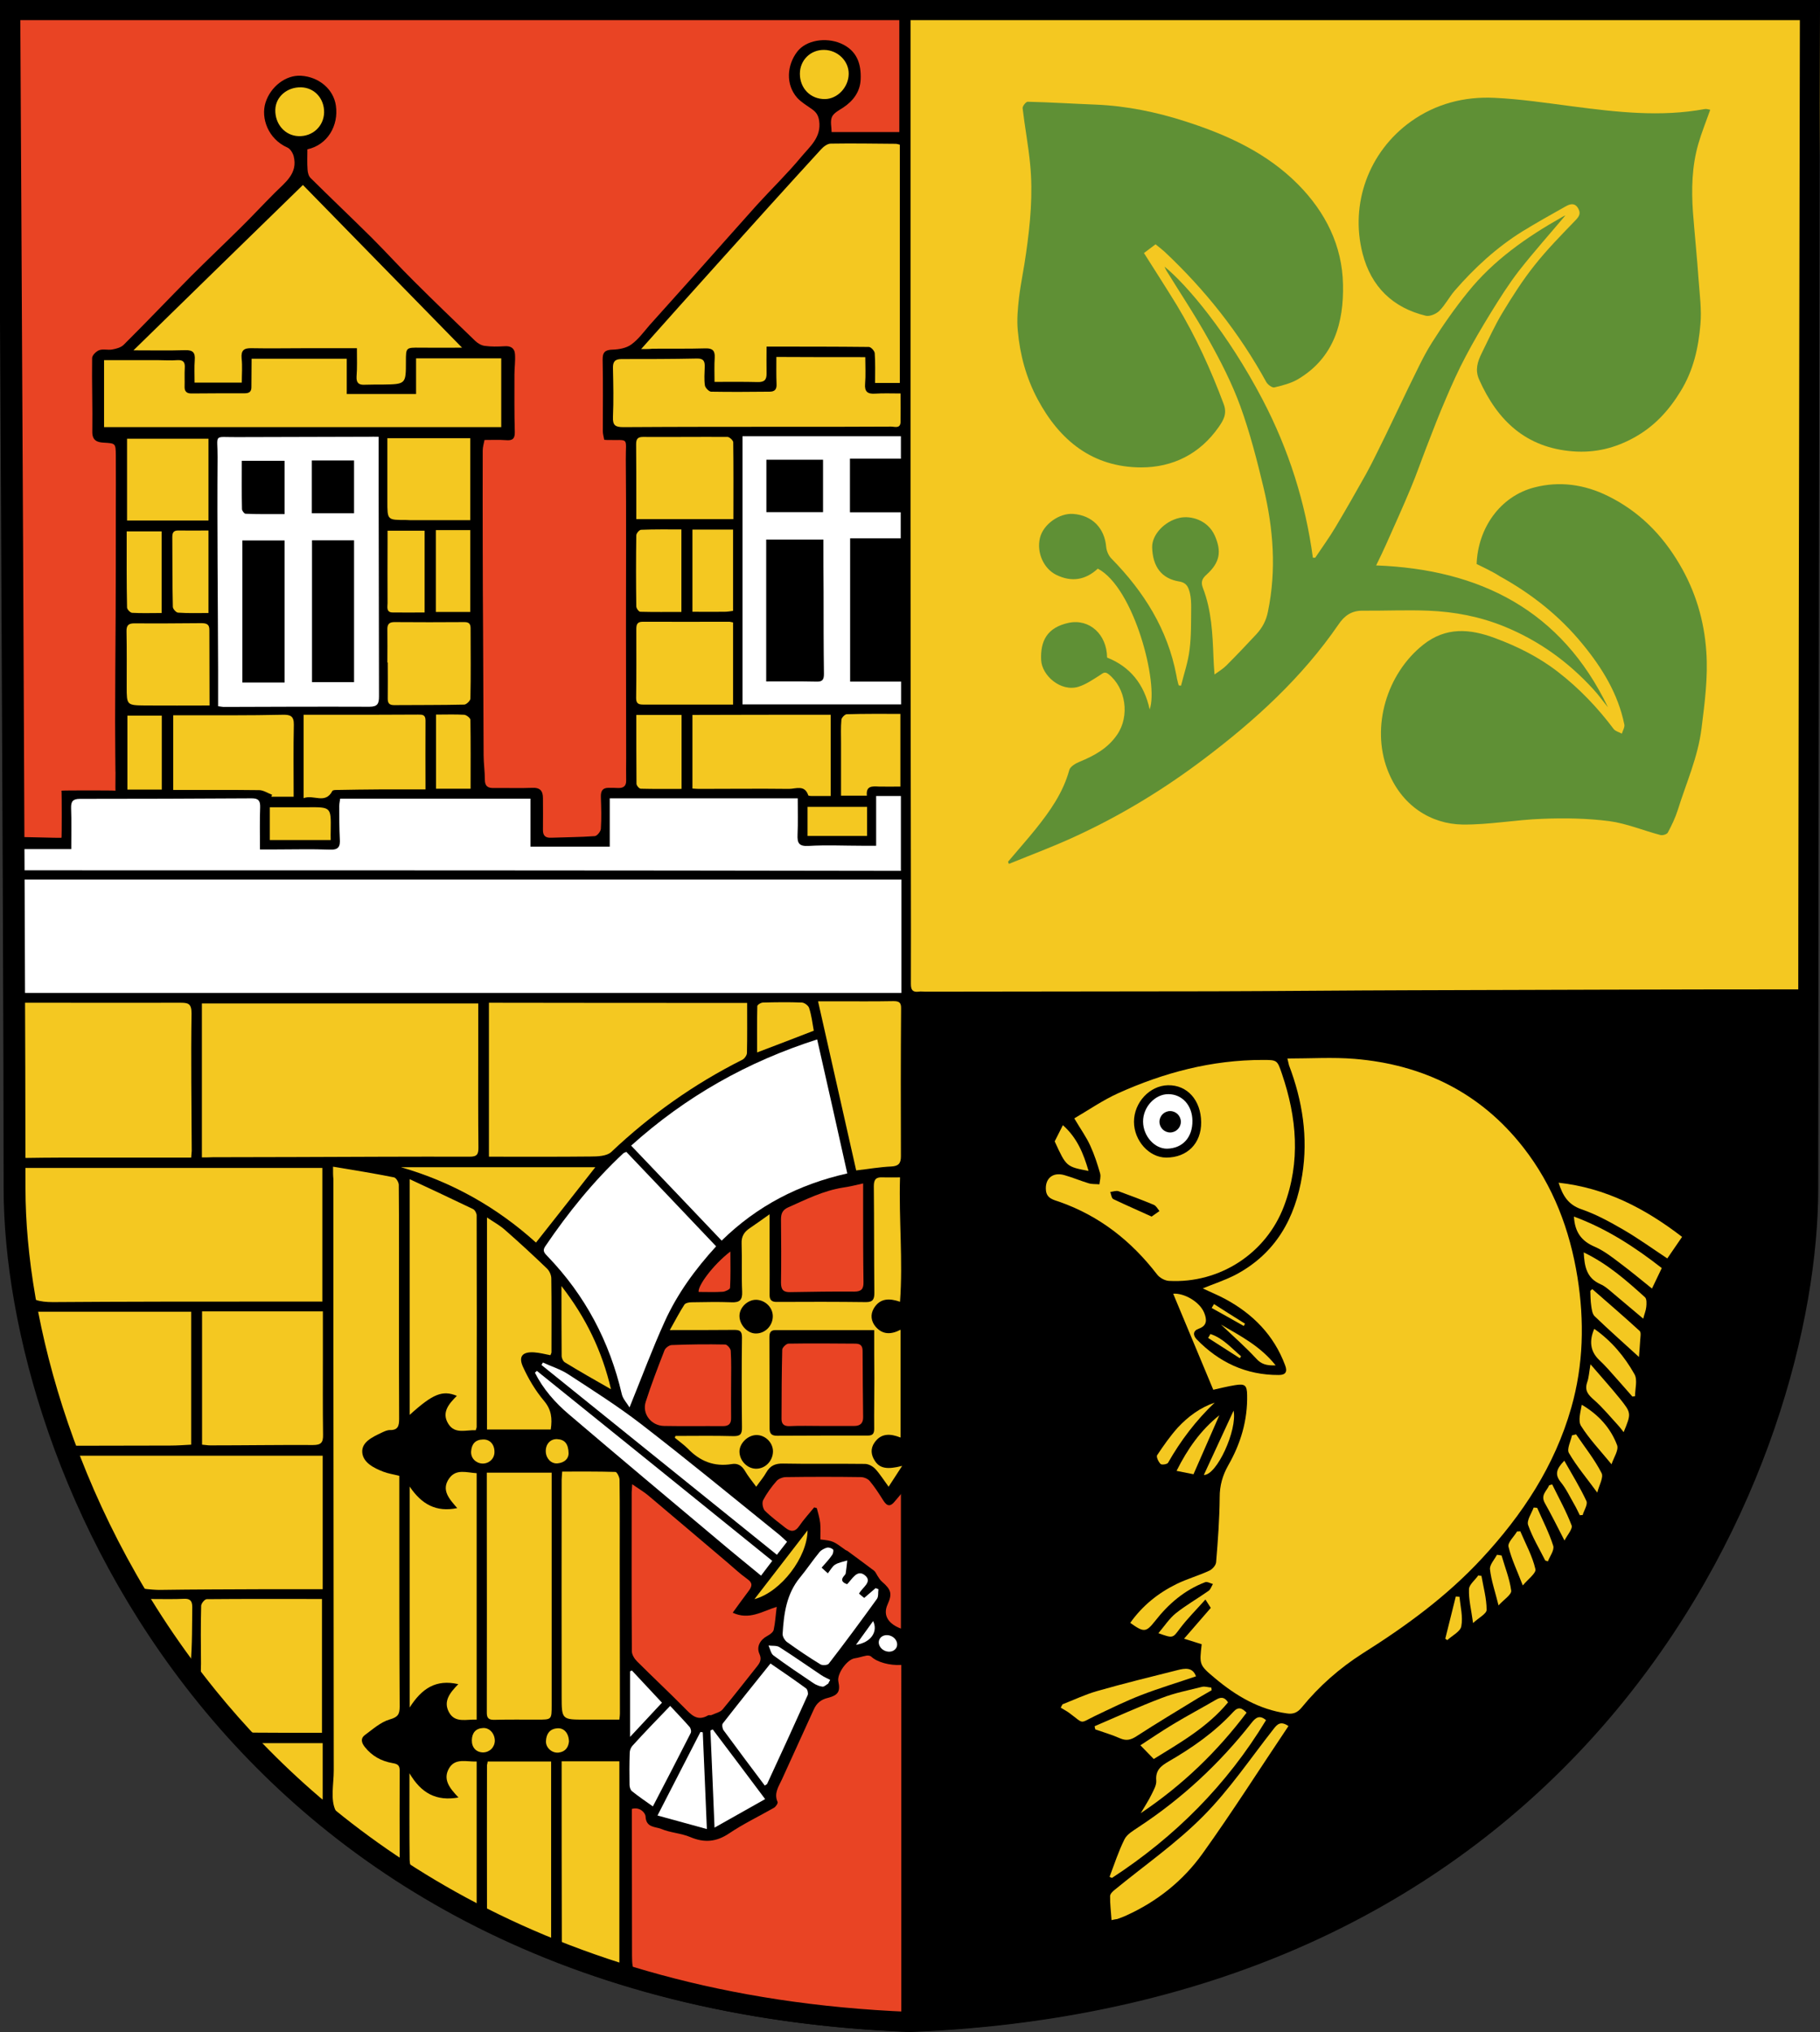
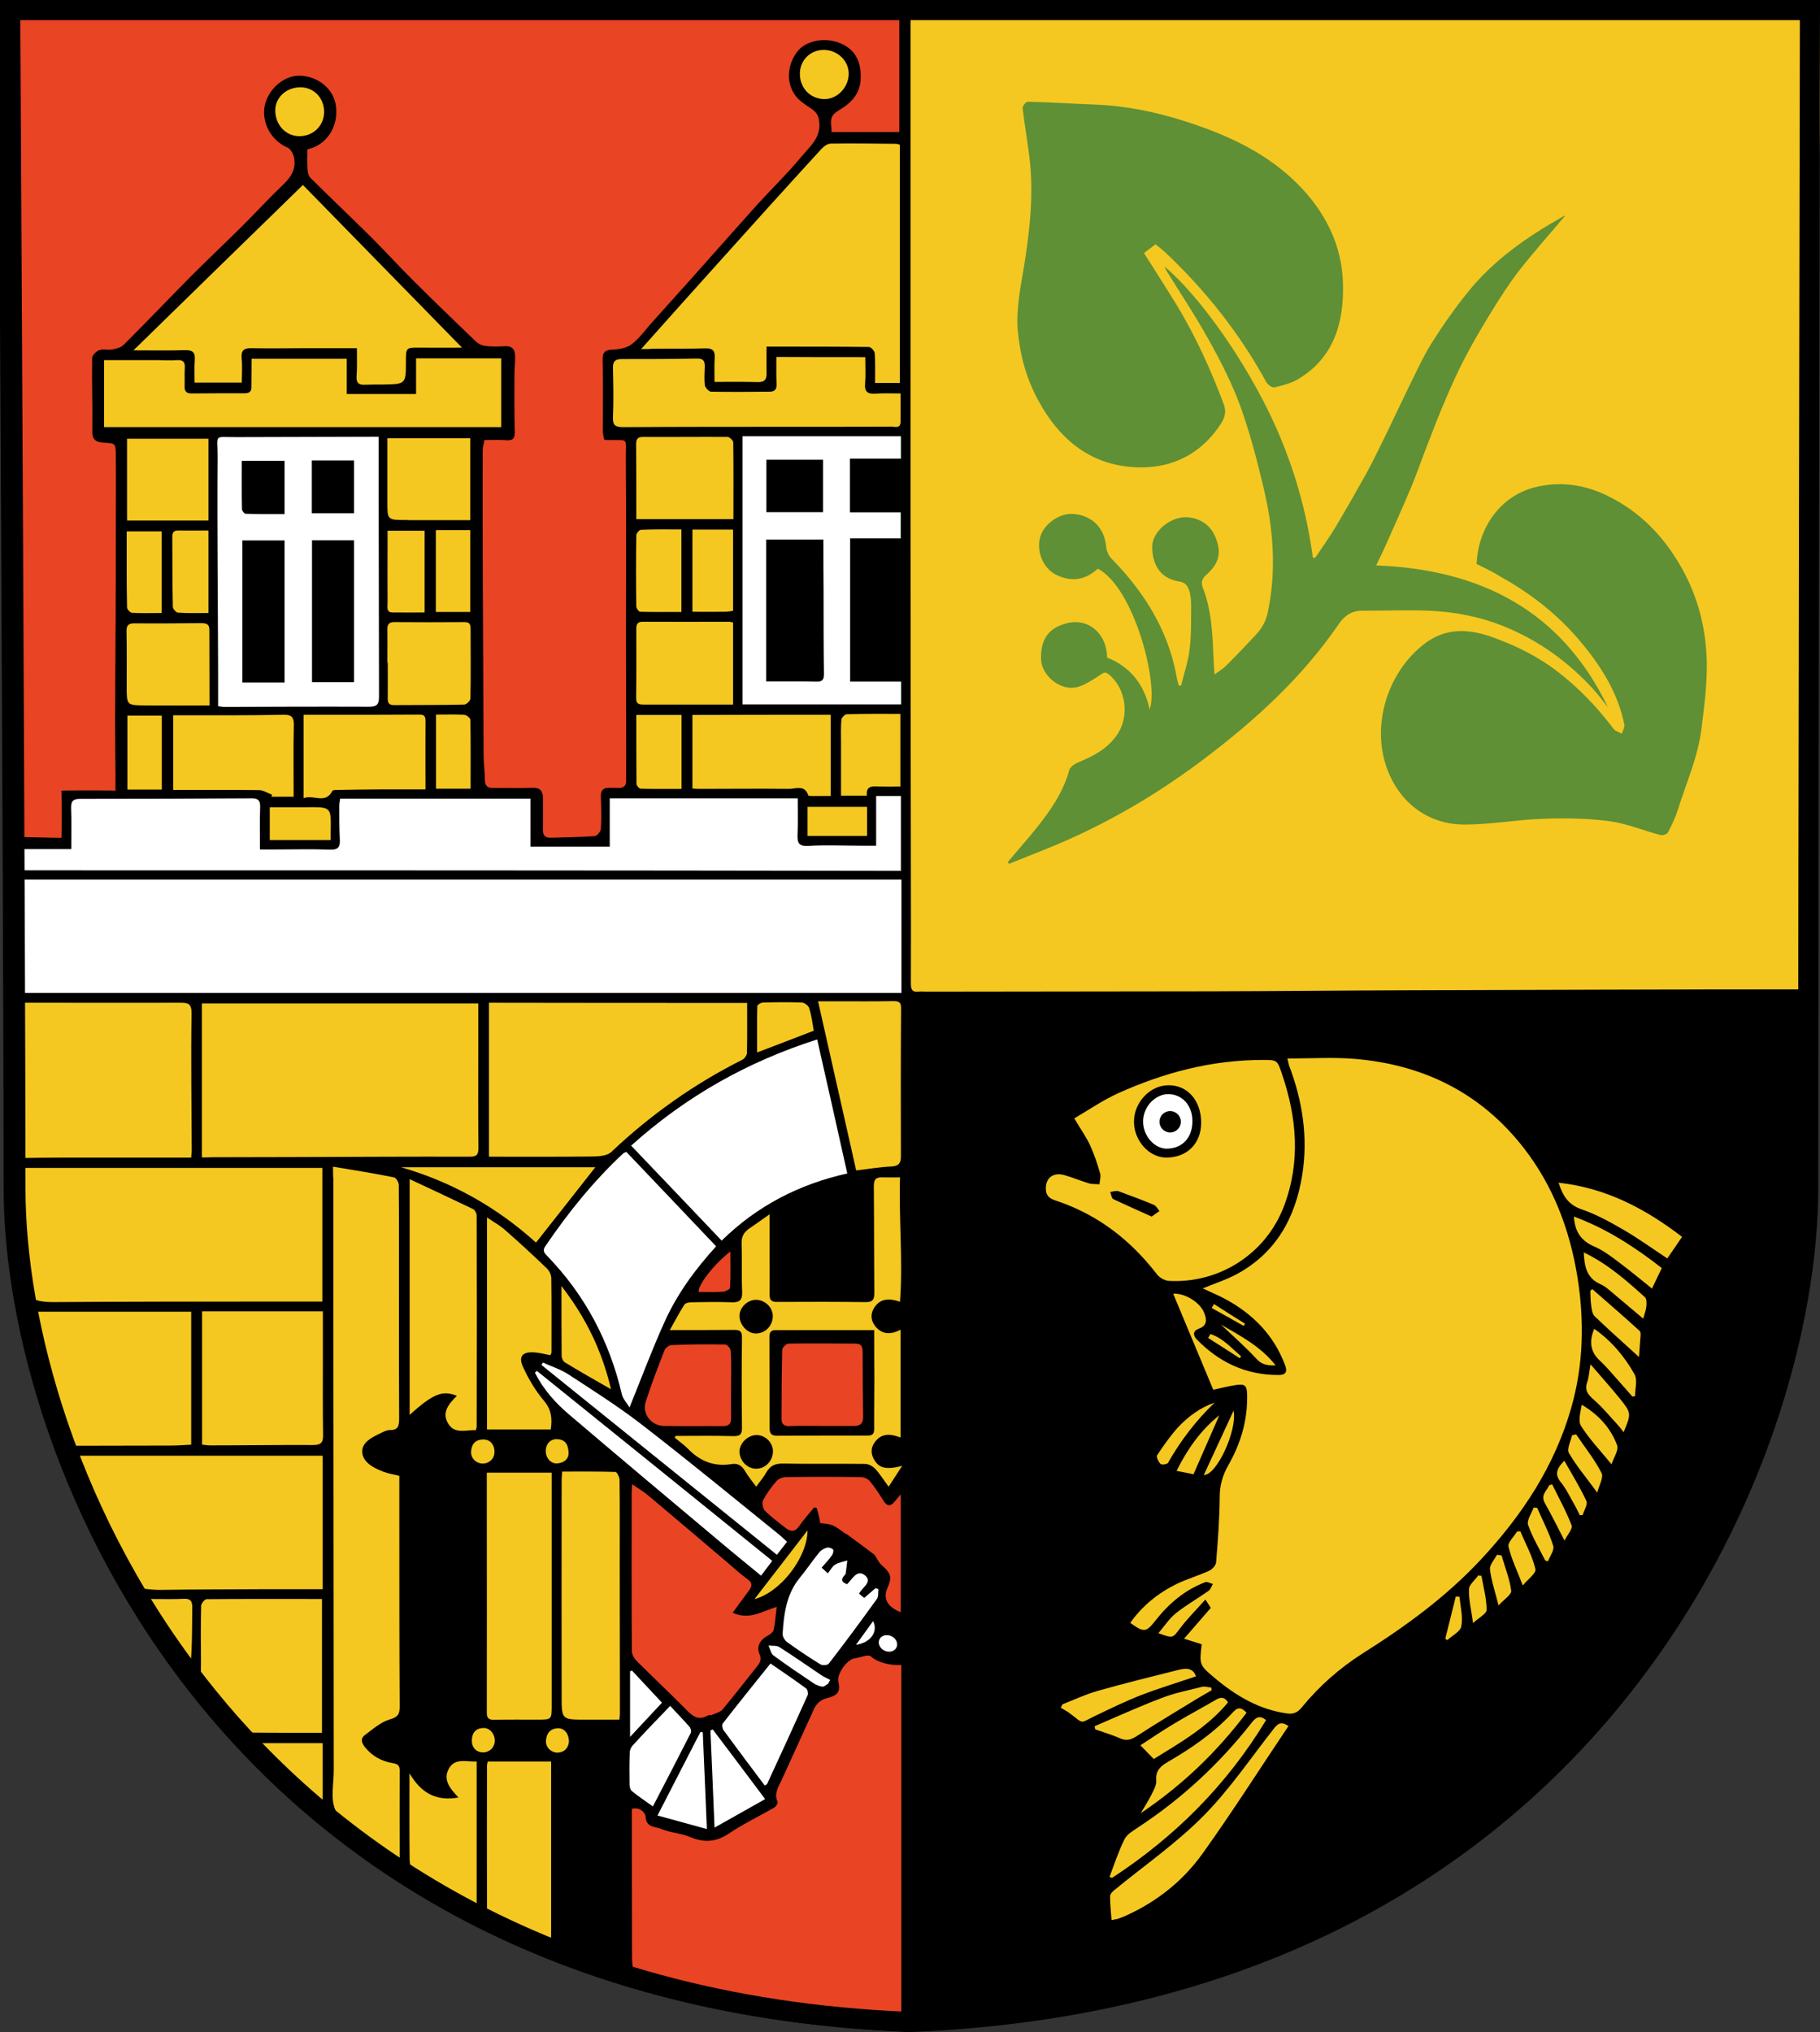
<svg xmlns="http://www.w3.org/2000/svg" version="1.1" x="0px" y="0px" viewBox="0 0 1021.4 1140.3" style="enable-background:new 0 0 1021.4 1140.3;" xml:space="preserve">
  <rect x="0" y="0" width="1021.4" height="1140.3" fill="#333333" stroke="none" />
  <style type="text/css">
	._x005B_Default_x005D_{fill:#FFFFFF;stroke:#000000;stroke-miterlimit:10;}
	.Vržený_x0020_stín{fill:none;}
	.Tlustá_x0020_neonová_x0020_modrá{fill:none;stroke:#0073BC;stroke-width:10;stroke-linecap:round;stroke-linejoin:round;}
	.Osvětlující_x0020_voda{fill:url(#SVGID_1_);stroke:#FFFFFF;stroke-width:0.25;stroke-miterlimit:1;}
	
		.Zvýraznění_x0020_černé{fill:url(#SVGID_00000144339102884180630150000011120897536407712163_);stroke:#FFFFFF;stroke-width:0.363;stroke-miterlimit:1;}
	.Bubák_GS{fill-rule:evenodd;clip-rule:evenodd;fill:#FFDD00;}
	.st0{stroke:#000000;stroke-width:11.339;}
	.st1{fill:#E94424;}
	.st2{fill:#F4C821;}
	.st3{fill:#FFFFFF;}
	.st4{fill:#5F9035;}
</style>
  <linearGradient id="SVGID_1_" gradientUnits="userSpaceOnUse" x1="362.708" y1="-447.495" x2="362.708" y2="-448.495">
    <stop offset="0" style="stop-color:#1D59F4" />
    <stop offset="0.618" style="stop-color:#2D65EE" />
    <stop offset="0.629" style="stop-color:#3864F3" />
    <stop offset="0.983" style="stop-color:#00DDFC" />
  </linearGradient>
  <linearGradient id="SVGID_00000106116691627674323590000001420300424207641748_" gradientUnits="userSpaceOnUse" x1="362.708" y1="-447.495" x2="362.708" y2="-448.495">
    <stop offset="0" style="stop-color:#060606" />
    <stop offset="0.618" style="stop-color:#000000" />
    <stop offset="0.629" style="stop-color:#000000" />
    <stop offset="0.983" style="stop-color:#000000" />
  </linearGradient>
  <g id="Vrstva_1">
    <path class="st0" d="M509.7,1134.5c383.4-15,501-317.3,501-467.7c0-152.7,4-661.3,4-661.3H4.7c0,0,3,508.6,3,661.3   S128.9,1119.6,509.7,1134.5z" />
  </g>
  <g id="brana">
    <path class="st1" d="M354.8,832.9c3.7,2.6,6.5,4.2,9,6.3c14.6,12.3,29.2,24.7,43.7,37c3.9,3.3,7.7,6.9,11.9,9.9   c3.3,2.3,2.6,4.3,0.6,6.9c-2.8,3.7-5.6,7.6-8.8,12c9.2,4.3,16.4-0.7,24.7-3.3c-0.6,4.6-0.8,8.8-1.7,12.9c-0.3,1.4-2.2,2.7-3.7,3.5   c-3.9,2.1-6.1,6-4.3,10c1.4,3.1,0.3,5-1.4,7.1c-6.4,8-12.7,16.2-19.3,24.1c-1.4,1.6-4,2.1-6.1,3.1c-0.6,0.3-1.4-0.1-2,0.2   c-6.3,3.7-9.7-0.6-13.6-4.5c-8.6-8.7-17.6-17.1-26.3-25.8c-1.5-1.5-2.9-3.8-2.9-5.7c-0.2-29.8-0.1-59.6-0.1-89.3   C354.6,836.4,354.6,835.6,354.8,832.9z" />
-     <path class="st1" d="M484.4,664.1c0,5.7,0,10.5,0,15.3c0,13.3,0,26.6,0.2,40c0.1,3.8-1.1,5.4-5.1,5.4c-12-0.1-24,0.1-36,0.3   c-3.8,0.1-5.2-1.3-5.2-5.3c0.2-11.8,0.1-23.7,0-35.5c0-3.2,0.8-5.3,3.9-6.7c10.1-4.5,20-9.5,31.1-11.2   C476.8,665.9,480,665.1,484.4,664.1z" />
    <path class="st1" d="M461,800.2c-6,0-12-0.2-18,0.1c-3.1,0.1-4.4-1.3-4.4-4c0-13,0.1-25.9,0.4-38.9c0-1.2,2.3-3.4,3.5-3.4   c12.5-0.2,25-0.1,37.4,0c2.7,0,4.2,0.9,4.2,4.1c0,12.4,0.2,24.9,0.3,37.3c0,3.2-1.6,4.8-5,4.8C473.3,800.2,467.2,800.2,461,800.2z" />
    <path class="st1" d="M410.3,777c0,6.2-0.1,12.3,0,18.5c0.1,3.3-1.1,4.8-4.6,4.8c-11-0.1-22,0.1-33-0.1c-7.3-0.1-12.5-6.9-10.3-13.6   c3.1-9.7,6.8-19.3,10.5-28.8c0.5-1.4,2.7-3,4.1-3c10-0.4,20-0.5,30-0.3c1.1,0,3.1,2.3,3.1,3.6C410.5,764.4,410.3,770.7,410.3,777   C410.3,777,410.3,777,410.3,777z" />
    <path class="st1" d="M409.9,702.3c0,7.4,0.2,13.9-0.2,20.4c0,0.8-2.6,2.1-4.1,2.2c-4.4,0.3-8.8,0.1-13.5,0.1   C391.4,721.8,400,709.9,409.9,702.3z" />
    <path class="st1" d="M505.7,934.3c-6.3,0.4-13.5-1.5-16.8-4.7c-0.6-0.5-1.8-0.7-2.7-0.5c-2.2,0.4-4.4,1.2-6.6,1.5   c-4.3,0.7-10,8.7-9.1,13c1.2,5.6-0.1,7.7-5.9,9.2c-3.8,0.9-6.3,2.9-7.9,6.5c-5.9,13.1-12,26.2-17.9,39.3c-1.8,3.9-4.6,7.8-2.4,12.6   c0.3,0.7-1,2.7-2.1,3.3c-8.4,4.8-17.2,9-25.2,14.4c-7.2,4.8-13.9,5.3-21.7,2c-5.2-2.2-11.2-2.4-16.4-4.6c-3.2-1.3-8.4-0.6-8.7-6.9   c-0.1-2.2-3.3-5.6-7.7-4.3c0,1.8,0,3.5,0,5.1c0,25.8,0.1,51.6,0.1,77.4c0,9.4,1.5,11,10.5,12.6c6.7,1.2,13.4,2.9,20.1,4.4   c8.1,1.8,16.2,3.9,24.3,5.5c8.9,1.7,17.8,3.1,26.7,4.6c6.8,1.1,13.5,2.7,20.4,3.3c12.9,1.1,25.8,1.7,38.7,2.6   c1.3,0.1,2.6,0.5,3.9,0.8c1.2,0,3.8,0,6.5,0V934.3z" />
-     <path class="st1" d="M505.7,838.2c0,0.3-3.5,4.2-3.6,4.4c-3.2,3.9-5,1.7-6.9-1.4c-2.2-3.5-4.5-7-7.1-10.1c-1.1-1.3-3.3-2.2-5-2.2   c-14-0.2-28-0.2-42,0c-1.8,0-4.1,0.9-5.2,2.1c-2.9,3.3-5.6,7-7.6,10.8c-0.8,1.5-0.2,4.7,0.9,5.9c3.5,3.5,7.6,6.5,11.5,9.6   c2.9,2.3,5.4,2.6,7.8-0.9c2.5-3.7,5.6-7,8.4-10.5c0.5,0.1,1,0.3,1.5,0.4c0.7,2.8,1.6,5.6,1.9,8.4c0.3,3.1,0.1,6.2,0.1,9.2   c7.1,0.8,7.1,0.8,14.1,5.9c0.3,0.2,0.6,0.3,0.9,0.4c5,3.7,10.1,7.4,15.1,11.2c0.9,0.7,1.3,1.9,1.9,2.8c0.8,1.2,1.5,2.5,2.6,3.4   c5.2,4.5,5.8,6.8,3.1,12.8c-3,6.7,1.3,11.2,7.5,13.5V838.2z" />
+     <path class="st1" d="M505.7,838.2c0,0.3-3.5,4.2-3.6,4.4c-3.2,3.9-5,1.7-6.9-1.4c-2.2-3.5-4.5-7-7.1-10.1c-1.1-1.3-3.3-2.2-5-2.2   c-14-0.2-28-0.2-42,0c-1.8,0-4.1,0.9-5.2,2.1c-2.9,3.3-5.6,7-7.6,10.8c-0.8,1.5-0.2,4.7,0.9,5.9c3.5,3.5,7.6,6.5,11.5,9.6   c2.9,2.3,5.4,2.6,7.8-0.9c2.5-3.7,5.6-7,8.4-10.5c0.5,0.1,1,0.3,1.5,0.4c0.7,2.8,1.6,5.6,1.9,8.4c7.1,0.8,7.1,0.8,14.1,5.9c0.3,0.2,0.6,0.3,0.9,0.4c5,3.7,10.1,7.4,15.1,11.2c0.9,0.7,1.3,1.9,1.9,2.8c0.8,1.2,1.5,2.5,2.6,3.4   c5.2,4.5,5.8,6.8,3.1,12.8c-3,6.7,1.3,11.2,7.5,13.5V838.2z" />
    <path class="st2" d="M113.3,649.5c0-29.1,0-57.5,0-86.4c51.6,0,102.9,0,155.1,0c0,9.7,0,19.1,0,28.5c0,17.4-0.1,34.9,0.1,52.3   c0,3.7-0.6,5.2-4.9,5.2c-32.8-0.1-65.5,0.1-98.3,0.2c-15.3,0-30.6,0.1-45.9,0.1C117.6,649.5,115.8,649.5,113.3,649.5z" />
    <path class="st2" d="M186.9,654.7c12.1,2,23.2,3.8,34.2,6c1.2,0.2,2.7,2.8,2.7,4.2c0.2,23.6,0.1,47.2,0.1,70.9   c0,20.1,0,40.3,0.1,60.4c0,3.9-0.6,6.4-5.2,6.3c-1.6,0-3.2,0.8-4.7,1.5c-5,2.4-11.2,5.2-10.8,11c0.4,5.7,6.4,8.8,11.9,10.9   c2.6,1,5.4,1.4,8.9,2.3c0,9.1,0,18.4,0,27.7c0,33.9,0,67.9,0.2,101.8c0,4.3-1,5.9-5.6,7.2c-5.1,1.5-9.5,5.5-14,8.8   c-2.4,1.8-1.9,4.2,0,6.6c4,5.1,9.3,8,15.6,9.1c2.3,0.4,4,0.9,4,3.9c-0.1,16.6,0,33.2,0,51.1c-6.7-4.8-12.7-8.8-18.4-13.2   c-6.2-4.8-14.3-8.8-17.5-15.1c-3.1-6.2-1.1-14.9-1.1-22.5c-0.1-84.2-0.1-168.4-0.2-252.6c0-26.5,0-52.9,0-79.4   C186.9,659.8,186.9,658.2,186.9,654.7z" />
    <path class="st2" d="M180.9,655.4c0,25,0,49.5,0,75c-10.2,0-20.1,0-30,0c-40.5,0-80.9,0-121.3,0.3c-7.3,0-13.4-1.4-14.1-5.8   c-3.6-21.5-0.4-42.9-4-64.4c-0.2-1.4,0-3,0-5.1C67.7,655.4,124,655.4,180.9,655.4z" />
    <path class="st2" d="M419.3,562.8c0,9.8,0.1,18.9-0.1,28c0,1.4-1.4,3.3-2.6,3.9c-27.1,13.6-51.5,30.9-73.6,51.8   c-2.5,2.3-7.6,2.5-11.6,2.5c-18.8,0.2-37.5,0.1-57,0.1c0-28.7,0-57.3,0-86.4C322.6,562.8,370.6,562.8,419.3,562.8z" />
    <path class="st2" d="M107.3,649.6c-19.2,0-37.8,0-56.4,0c-12,0-24,0-35.9,0.2c-3.3,0-5.3-0.7-5.5-4.5c-1.4-26.6-3-53.1-4.5-79.7   c0-0.6,0.2-1.3,0.5-2.9c7.8,0,15.7,0,23.6,0c24,0,47.9,0.1,71.9,0c4.5,0,6.5,0.3,6.5,6c-0.4,25.7,0,51.5,0.1,77.2   C107.5,646.9,107.4,647.9,107.3,649.6z" />
    <path class="st2" d="M181.1,816.9c0,25.1,0,49.6,0,74.9c-10.7,0-21.3,0-31.9,0c-19.9,0.1-39.9,0.1-59.8,0.4   c-3.3,0-16.4-0.9-17.7-3.8c-10.6-22.9-21.3-45.8-31.9-68.7c-0.3-0.7-0.4-1.6-0.7-2.8C82.6,816.9,137,816.9,181.1,816.9z" />
    <path class="st3" d="M354.2,642.9c30.8-27.7,65.3-47.1,104.4-59.6c5.7,25.2,11.3,49.9,16.9,75.2c-27.2,6.1-50.6,18.2-70.5,37.7   C388.2,678.5,371.4,660.9,354.2,642.9z" />
    <path class="st2" d="M379.1,805.8c10.8,0,21.6-0.2,32.3,0.1c4,0.1,5.1-1,5-5.1c-0.2-16.8-0.2-33.5,0-50.3c0-3.5-1.2-4.2-4.3-4.2   c-11.6,0.1-23.3,0.1-36.2,0.1c3-5.3,5.4-10,8.2-14.3c0.6-0.9,2.6-1.3,3.9-1.3c7.5-0.1,15-0.3,22.5,0c4.5,0.2,6.2-1.2,6-5.9   c-0.4-9,0-18-0.3-27c-0.2-4,1.4-6.6,4.6-8.7c3.4-2.3,6.7-4.7,11.1-7.8c0,8.3,0,15.3,0,22.4c0,7.5,0.1,15,0,22.5   c-0.1,3.2,1.1,4.4,4.3,4.3c16.6-0.1,33.3-0.1,49.9,0.1c4,0,4.6-1.9,4.6-5.3c-0.2-19.9-0.1-39.9-0.3-59.8c0-3.9,1.4-5.1,4.9-4.9   c3.3,0.1,6.5,0,9.8,0c-0.7,23.6,1.7,46.5,0,69.8c-5.6-1.9-11.1-2.3-14.7,3.7c-2.1,3.6-1.5,7.3,1,10.3c3.8,4.4,8.5,4.6,14,1.7   c0,20.4,0,40.2,0,60.5c-5.8-2.3-10.9-2.5-14.6,2.8c-2.4,3.4-2,7,0.2,10.3c2.7,4.2,6.9,5,15.3,2.8c-2.7,4.1-4.9,7.6-7.6,11.7   c-2.8-3.8-4.9-7.2-7.5-10c-1.4-1.5-3.8-2.8-5.8-2.8c-15.3-0.2-30.6,0.1-45.9-0.2c-4.3-0.1-7.2,1.1-9.4,4.9   c-1.5,2.7-3.6,5.1-5.7,8.1c-2.3-3.1-4.6-5.9-6.4-9c-1.8-3-4.2-4.3-7.4-3.7c-9.8,1.6-17.8-1.6-24.6-8.7c-2.2-2.2-4.8-4-7.2-6   C378.7,806.6,378.9,806.2,379.1,805.8z M490.6,746.4c-19.1,0-37.3,0-55.4,0c-3.2,0-3.4,2.1-3.4,4.3c0,17,0.1,33.9,0.1,50.9   c0,3,1.2,4.1,4.2,4.1c17-0.1,33.9-0.1,50.9-0.1c2.9,0,3.6-1.2,3.6-3.9c-0.1-9.5,0.1-18.9,0.1-28.4   C490.6,764.6,490.6,755.9,490.6,746.4z M433.7,738.8c0.1-4.9-4-9.1-9.1-9.4c-4.8-0.2-9.5,4.1-9.6,8.9c-0.1,5,4.4,10,9.1,10   C429.3,748.4,433.6,744.1,433.7,738.8z M433.8,814.6c0.1-4.9-4.2-9.3-9.2-9.3c-4.8,0-9.4,4.4-9.6,9c-0.1,5.2,4.2,9.8,9.2,9.9   C429.4,824.3,433.7,819.9,433.8,814.6z" />
    <path class="st3" d="M353.3,789.8c-1.6-2.6-3.7-4.8-4.3-7.3c-6.9-29.7-20.6-55.6-41.8-77.6c-1.5-1.6-3-2.9-1.2-5.5   c12.8-18.9,27.1-36.6,43.8-52.2c0.3-0.3,0.9-0.4,1.7-0.8c16.7,17.5,33.4,35.1,50.4,53c-11.7,12.8-21.8,26.6-28.9,42.3   C366.1,756.9,360.2,772.8,353.3,789.8z" />
    <path class="st2" d="M15.9,736.1c28.9,0,63.9,0,91.4,0c0,24.7,0,49.2,0,74.6c-3.7,0.2-7.8,0.5-11.8,0.5c-14.6,0.1-37.3,0-51.9,0.1   c-2.6,0-4.4-0.4-5.2-3.3C31,784.5,23.6,760.9,15.9,736.1z" />
    <path class="st2" d="M273.2,826.4c12.3,0,24.2,0,36.4,0c0,16,0,31.6,0,47.2c0,27.8,0,55.5,0,83.3c0,8.2,0,8.1-8,8.1   c-8,0-16-0.1-23.9,0.1c-3.4,0.1-4.6-0.8-4.5-4.4c0.1-37.7,0-75.5,0-113.2C273.2,840.7,273.2,833.9,273.2,826.4z" />
    <path class="st2" d="M113.4,735.9c22.7,0,44.7,0,67.8,0c0,8,0,15.9,0,23.8c0,15.1-0.1,30.3,0.1,45.4c0.1,4.4-1.1,5.8-5.6,5.8   c-19.3-0.1-38.6,0.2-57.8,0.2c-1.5,0-2.9-0.3-4.5-0.4C113.4,785.8,113.4,761.2,113.4,735.9z" />
    <path class="st2" d="M267,802.6c-5.4-0.3-11.7,2.4-15.4-3.6c-4-6.4,0.4-11.3,4.8-15.7c-8-3.3-13.4-1.2-26.5,10.7   c0-43.9,0-87.2,0-132.3c12.4,5.8,24,11.2,35.6,16.8c1,0.5,2,2.3,2,3.5c0.1,39.6,0.1,79.1,0,118.7   C267.5,801.2,267.3,801.6,267,802.6z" />
    <path class="st2" d="M180.7,897.3c0,25.2,0,49.9,0,75.1c-12.7,0-24.9,0-37.2-0.1c-1.1,0-4.4,0-5.2-0.9c-8.7-10.7-16.4-18.4-25-29.2   c-0.9-1.2-0.5-7-0.5-8.6c-0.1-10.8-0.2-21.6,0.1-32.5c0-1.3,2-3.7,3.1-3.7C137.4,897.2,158.8,897.3,180.7,897.3z" />
    <path class="st2" d="M347.6,965c-6.5,0-12.9,0-19.3,0c-12.9,0-13.1,0-13.1-12.9c-0.1-40.6,0-81.1,0-121.7c0-1.3,0.2-2.6,0.3-4.6   c10.1,0,20-0.1,29.9,0.2c0.8,0,2.3,2.9,2.3,4.4c0.2,15.5,0.1,30.9,0.1,46.4c0,28.3,0.1,56.5,0.1,84.8   C347.9,962.5,347.8,963.3,347.6,965z" />
-     <path class="st2" d="M229.9,834.2c6.8,10.1,15,14.5,26.7,12.1c-4.4-5.1-9.2-10.1-4.5-16.7c3.9-5.5,9.8-3.2,15.4-2.9   c0,46.1,0,91.9,0,138.3c-5.7-0.3-12.1,2.1-15.5-4.1c-3.4-6.2,0.5-11,5.2-15.8c-12.5-2.9-20.5,2.4-27.3,13.1   C229.9,916.3,229.9,875.9,229.9,834.2z" />
-     <path class="st2" d="M315.2,988.4c11.1,0,21.5,0,32.4,0c0,38.6,0,76.9,0,116.2c-10.3-3.8-20.2-7.4-30.1-11.3   c-1.1-0.4-2.2-2.5-2.2-3.8C315.2,1056,315.2,1022.6,315.2,988.4z" />
    <path class="st2" d="M273.3,802.2c0-39.6,0-78.7,0-119c3.8,2.6,7.2,4.4,10.1,7c8,7,15.8,14.2,23.5,21.6c1.4,1.3,2.5,3.7,2.5,5.6   c0.2,13.8,0.1,27.6,0.1,41.4c0,0.5-0.3,0.9-0.6,1.7c-3.1-0.6-6.1-1.4-9.2-1.6c-6.4-0.4-8.8,2.2-6.3,7.9c3.1,6.9,7.1,13.6,11.9,19.3   c4.2,5,4.7,9.8,3.8,16.1C297.3,802.2,285.6,802.2,273.3,802.2z" />
    <path class="st2" d="M273.7,988.5c12,0,23.6,0,35.6,0c0,33.8,0,67.4,0,102.1c-11.7-5.5-22.9-10.8-34.1-16.2c-1-0.5-1.9-2.3-1.9-3.6   c-0.1-26.8,0-53.5,0-80.3C273.4,990,273.6,989.5,273.7,988.5z" />
    <path class="st2" d="M480.5,656.8c-7.1-31.6-14.2-62.9-21.4-94.9c3.9,0,7.4,0,10.8,0c10.5,0,21,0.1,31.5-0.1c3.2,0,4.4,0.8,4.3,4.2   c-0.2,27.6-0.2,55.2-0.1,82.9c0,4-1.4,5.5-5.4,5.7C493.8,654.9,487.4,656,480.5,656.8z" />
    <path class="st2" d="M267.5,988.5c0,27.5,0,54.4,0,82.4c-12.3-7.4-24-14.3-35.5-21.5c-1.4-0.9-2.1-3.7-2.1-5.6   c-0.2-15.6-0.1-31.2-0.1-48.7c6.6,11.2,15,15.8,27.5,13.6c-4.9-5.2-9.1-10.2-5.1-16.7C255.7,986.5,261.7,988.7,267.5,988.5z" />
    <path class="st2" d="M225,655c36.3,0,72.7,0,109.1,0c-11.1,14.2-22.1,28.1-33.3,42.3C279,677.6,253.8,663.3,225,655z" />
    <path class="st3" d="M461.1,879.7c1.1,1,1.9,1.8,3.5,3.2c1.4-1.8,2.5-3.9,4.1-4.9c2-1.2,4.5-1.6,6.8-2.3c-0.3,2.4-0.5,4.9-0.9,7.3   c-0.1,0.4-0.5,0.9-0.8,1.2c-2.1,2.3-1.3,3.8,1.6,4.8c2.8-2.7,5.6-8.7,10.1-4.9c4.3,3.6-1.6,6.7-3.4,10.2c0.9,0.8,1.9,1.6,2.9,2.4   c2.3-2,4.3-3.7,6.4-5.5c0.5,0.2,1.1,0.4,1.6,0.6c-0.3,1.9,0.1,4.2-0.9,5.5c-8.8,12.2-17.8,24.4-27,36.3c-0.7,0.9-3.7,1.1-4.8,0.3   c-6.4-3.9-12.6-8.1-18.7-12.5c-1.2-0.9-2.4-2.9-2.4-4.4c0.7-11.4,2.1-22.5,9.8-31.8c3.8-4.6,7.1-9.6,10.9-14.2   c1-1.2,2.7-2.1,4.2-2.5c1-0.3,2.6,0.3,3.4,1c0.4,0.4,0.1,2.3-0.5,3.1C465.3,875.1,463.4,877.1,461.1,879.7z" />
    <path class="st3" d="M429.2,1002c-7.8-10.4-15.5-20.6-23.1-31c-0.7-0.9-1-3.1-0.5-3.8c8.8-11.3,17.7-22.4,26.8-33.7   c7,4.8,13.6,9.3,20,14c0.8,0.6,1.3,2.8,0.9,3.7c-7.5,16.7-15.1,33.3-22.8,49.9C430.4,1001.3,430,1001.4,429.2,1002z" />
    <path class="st3" d="M304.7,764.6c4.7,2.2,9.9,3.8,14.2,6.6c13.8,9,27.7,17.8,40.7,27.8c25.9,20,51.2,40.8,76.7,61.4   c1.8,1.4,3.4,3,5.4,4.8c-2,2.5-3.7,4.7-5.7,7.3c-44.3-35.7-88.2-71.1-132.1-106.5C304.2,765.5,304.4,765,304.7,764.6z" />
    <path class="st3" d="M301.3,769.3c44,35.4,87.9,70.9,132.1,106.6c-2.3,3-4.2,5.5-6.3,8.3c-8.4-6.9-16.3-13.3-24.2-20   c-27.9-23.4-55.8-46.8-83.5-70.4c-7.8-6.6-14.6-14.3-19.2-23.5C300.5,770,300.9,769.7,301.3,769.3z" />
    <path class="st3" d="M376.1,957.3c3.9,4.2,7.5,7.9,10.9,11.8c0.7,0.8,1.1,2.6,0.6,3.5c-6.9,13.6-13.9,27.1-21.2,41.1   c-4.4-3.1-8.2-5.7-11.8-8.6c-0.8-0.7-1.3-2.3-1.3-3.5c-0.1-6-0.1-12,0.1-17.9c0-1.4,0.6-3,1.5-4   C361.5,972.4,368.3,965.4,376.1,957.3z" />
    <path class="st3" d="M429.4,1009.6c-9.6,5.4-18.5,10.4-28.4,16c-0.8-19-1.5-36.8-2.3-54.5c0.4-0.2,0.9-0.4,1.3-0.6   C409.7,983.3,419.3,996.1,429.4,1009.6z" />
    <path class="st3" d="M394.4,972.1c0.8,17.8,1.5,35.5,2.3,54.3c-9.4-2.6-18.2-5-27.7-7.6c8.3-16.1,16.2-31.5,24.1-46.9   C393.5,972,393.9,972.1,394.4,972.1z" />
    <path class="st2" d="M342.9,779.6c-9.1-5.2-17.6-10-25.9-15.1c-1-0.6-1.8-2.4-1.8-3.6c-0.1-12.6-0.1-25.2-0.1-39.2   C328.9,739.5,337.9,758.2,342.9,779.6z" />
    <path class="st2" d="M456.7,578.4c-10.6,4.1-20.7,8-31.8,12.2c0-9-0.1-17.5,0.1-26c0-0.7,2-2,3.2-2c7.3-0.2,14.6-0.3,21.9,0   c1.4,0.1,3.6,1.7,4,3.1C455.4,569.7,455.9,573.8,456.7,578.4z" />
    <path class="st2" d="M179.5,1011.1c-10.2-11-24.3-22-34.4-32.9c10.1,0,24.8,0,36,0c0,10.5,0,21,0,31.5   C180.6,1010.2,180.1,1010.6,179.5,1011.1z" />
    <path class="st3" d="M354.6,937.4c5.5,5.9,10.9,11.7,16.9,18.1c-5.2,5.6-11.1,11.9-17.9,19.2c0-13.2,0-25,0-36.8   C353.9,937.8,354.3,937.6,354.6,937.4z" />
    <path class="st2" d="M82.7,897.3c6.2,0,15.9,0.2,20.5-0.1c3.5-0.2,4.7,1.2,4.7,4.6c-0.1,8.3,0,22.6-0.9,31.5   C100.7,923.7,89.6,908.2,82.7,897.3z" />
    <path class="st2" d="M423.4,897.4c9.8-12.7,19.6-25.4,29.8-38.6C453.1,873.8,438.4,893.3,423.4,897.4z" />
    <path class="st3" d="M464.8,944.8c-1.1,0.6-2.2,1.8-3.2,1.7c-1.7-0.2-3.5-0.9-5-1.9c-7.6-5.1-15.2-10.2-22.5-15.6   c-1.5-1.1-1.9-3.7-2.8-5.6c2,0.3,4.5-0.1,6.1,0.9c8,5.1,15.7,10.5,23.6,15.8c1.5,1,3.2,1.7,4.9,2.6   C465.5,943.3,465.2,944.1,464.8,944.8z" />
    <path class="st2" d="M277.7,976.9c-0.1,3.7-3,6.5-6.7,6.5c-3.8-0.1-6.3-2.8-6.2-6.9c0.1-4.1,2.2-6.6,6.3-6.8   C274.8,969.5,277.7,972.9,277.7,976.9z" />
    <path class="st2" d="M277.5,814.9c0,3.7-3.1,6.5-6.8,6.4c-3.7-0.2-6.6-3.1-6.3-6.9c0.3-4,2.3-6.5,6.6-6.6   C274.9,807.6,277.6,810.6,277.5,814.9z" />
    <path class="st2" d="M319.1,815.6c0,2.8-2.1,5.2-6.2,5.6c-3.5,0.3-6.4-2.6-6.6-6.5c-0.2-4.2,2.5-7.3,6.4-7.1   C316.9,807.8,319,810.2,319.1,815.6z" />
    <path class="st2" d="M319.3,977.3c-0.3,3-1.8,5.7-5.8,6.2c-3.8,0.4-7.3-2.8-7.1-6.5c0.2-3.8,1.9-6.7,6.1-7.1   C316.3,969.4,319.2,972.4,319.3,977.3z" />
    <path class="st3" d="M480.4,923c3.5-4.9,6.5-9,9.6-13.3C492.9,915.5,488.8,921.8,480.4,923z" />
    <ellipse transform="matrix(0.419 -0.908 0.908 0.419 -547.906 988.235)" class="st3" cx="498.3" cy="922.3" rx="4.5" ry="5.3" />
  </g>
  <g id="veze">
    <path class="st1" d="M7.7,8.9v460.9c0-0.4,27,0.6,26.8,0.3c0.2,0.3,0.2-25.7,0-26.4c0.2-0.2,30.2-0.2,30.3,0   c-0.1-0.2,0.1-13.9,0-10.3c0,1.1-0.2-18.9-0.2-28.4c0-19.7,0.2-39.4,0.3-59.1c0.1-19.2,0.1-38.5,0.1-57.7c0-11,0.1-21.9,0-32.9   c-0.1-6.6-0.2-6.5-6.9-6.9c-3.7-0.2-6.4-1.3-6.3-6.2c0.2-13.8-0.3-27.6-0.1-41.3c0-1.5,2.3-3.8,4-4.4c2.2-0.8,5,0.1,7.4-0.4   c2.2-0.4,4.8-1.1,6.3-2.6c12.8-12.7,25.2-25.8,37.9-38.6c9.1-9.1,18.4-17.9,27.6-27c6.6-6.5,12.9-13.3,19.5-19.9   c5.7-5.7,12.9-10.7,10.4-20.4c-0.5-1.8-1.9-4.1-3.5-4.8c-10.9-4.8-15-16.6-12.3-25.2c2.8-8.9,11.3-15.6,19.9-15.1   c10,0.6,18.3,7.5,19.6,16.8c1.6,11.1-4.6,22-16,24.5c0,3.8-0.2,7.6,0.1,11.4c0.1,1.7,0.6,3.7,1.8,4.8   c11.3,11.2,22.9,22.2,34.3,33.5c8,8,15.6,16.4,23.7,24.4c11.3,11.3,22.9,22.4,34.4,33.5c1.4,1.3,3.4,2.5,5.3,2.7   c3.6,0.5,7.3,0.4,11,0.2c3.5-0.3,5.7,1.1,5.9,4.4c0.3,3.8-0.3,7.6-0.3,11.5c0,10.8-0.1,21.6,0.2,32.3c0.1,3.9-1.5,4.8-5,4.5   c-3.9-0.3-7.8-0.1-12-0.1c-0.4,2-1,4-1,5.9c-0.1,18.2,0,36.5,0,54.7c0,15.8,0.1,31.7,0.2,47.5c0.1,22.9,0.2,45.8,0.3,68.7   c0,4.6,0.7,9.2,0.7,13.8c0,3.7,1.7,4.8,5.1,4.7c7.2-0.1,14.3,0.2,21.5-0.1c4.5-0.2,6,1.8,6,5.8c0,5.8,0.1,11.6,0,17.5   c-0.1,3.4,1.2,4.9,4.7,4.7c8.1-0.3,16.3-0.3,24.4-0.9c1.3-0.1,3.3-2.6,3.4-4.1c0.4-5.9,0.2-11.9,0-17.9c-0.1-3.4,1-5.2,4.6-5.1   c1.7,0,3.3,0,5,0.1c3,0.1,4.7-1,4.6-4.3c-0.1-4.1,0-8.2,0-12.3c0-24.2-0.1-48.5-0.1-72.7c0-31.7,0.2-63.4-0.1-95   c-0.1-13,2.3-10.7-10.5-11c-0.5,0-1-0.1-1.6-0.1c-0.3-1.6-0.8-3.3-0.8-4.9c0-13.3,0.2-26.6-0.1-39.9c-0.1-4.4,1.4-5.7,5.7-5.8   c3.6-0.1,7.7-0.9,10.4-2.9c4-2.9,7-7.1,10.3-10.9c8.4-9.4,16.8-18.7,25.2-28.1c11.7-13.1,23.3-26.3,35-39.3   c8.2-9,17-17.5,24.8-26.9c4.8-5.8,11.5-11,10.1-20.4c-0.5-3.2-1.8-4.9-4.1-6.5c-2.8-2-5.9-3.8-8.2-6.3c-6.6-7.5-5.8-18.3,0-25.9   c5-6.5,15.9-8.2,24.3-4.7c9.2,3.9,11.7,11.5,11.3,20.3c-0.3,6.9-4.2,12.1-10,15.9c-2.2,1.4-5.1,2.9-6.1,5.1   c-1.1,2.5-0.2,5.7-0.2,8.5c13.3,0,25.7,0,38,0c0-22,0-43.5,0-63.9c-2.3-1.5-3.8-2.5-5.3-3.5c-29.3,0-58.7,0-88,0   c-1.2,0.5-2.3,1.5-3.5,1.5c-44.1,0.3-88.2,0.5-132.3,0.6" />
    <path class="st3" d="M3.8,557.2c0-20.9,0-41.7,0-63.6c167,0,334.3,0,502.1,0c0,20.6,0,41.6,0,63.6   C338.8,557.2,171.8,557.2,3.8,557.2z" />
    <path class="st3" d="M3.1,488.4c0-3.5,0-7.3,0-11.9c12.2,0,24.3,0,36.9,0c0-8.2,0.2-15.6-0.1-23c-0.1-3.8,1-5.2,5-5.2   c32.1,0,64.2-0.1,96.4-0.3c3.8,0,4.8,1.4,4.7,5c-0.3,7.6-0.1,15.3-0.1,23.7c3.2,0,6,0,8.7,0c10.2,0,20.3-0.3,30.5,0.1   c5,0.2,5.9-1.8,5.6-6.1c-0.3-6.1-0.3-12.3-0.3-18.4c0-1.3,0.3-2.6,0.5-4.1c35.5,0,70.8,0,106.8,0c0,9,0,17.9,0,26.9   c15.1,0,29.5,0,44.5,0c0-9.1,0-17.8,0-27.1c35.3,0,70,0,105.5,0c0,6.8,0.2,13.5-0.1,20.3c-0.2,4.8,0.7,6.7,6.2,6.4   c9.9-0.6,20-0.1,29.9-0.1c2.5,0,4.9,0,8,0c0-9.6,0-18.6,0-27.9c4.9,0,9.2,0,13.9,0c0,13.8,0,27.3,0,42   C338.4,488.4,171,488.4,3.1,488.4z" />
    <path class="st2" d="M359.8,195.9c14.9-16.7,28.7-32.2,42.6-47.6c19.3-21.5,38.7-43,58.2-64.3c1.4-1.6,3.7-3.4,5.6-3.4   c12.1-0.2,24.3,0,36.4,0.1c0.8,0,1.6,0.3,2.4,0.5c0,44.6,0,89,0,133.7c-4.7,0-9,0-13.9,0c0-5.8,0.2-11.2-0.2-16.7   c-0.1-1.3-2.1-3.5-3.3-3.5c-18.8-0.2-37.6-0.2-57.4-0.2c0,5.2-0.1,10.1,0,15c0.1,3.7-1.3,5-5,4.9c-7.8-0.2-15.6-0.1-24.2-0.1   c0-4.8-0.2-9.2,0.1-13.6c0.2-3.8-1.1-5.3-5.1-5.2c-10,0.3-20,0.1-29.9,0.2C364.4,195.9,362.8,195.9,359.8,195.9z" />
    <path class="st2" d="M200.3,195.4c-10,0-19.3,0-28.6,0c-10.2,0-20.3,0.2-30.5,0c-4.2-0.1-6,1.1-5.6,5.7c0.5,4.4,0.1,8.9,0.1,13.6   c-9.2,0-17.6,0-26.5,0c0-4.5-0.2-8.6,0.1-12.7c0.3-4-0.9-5.6-5.3-5.5c-9.2,0.3-18.5,0.1-29.1,0.1c32.1-31.4,63.3-61.8,95.1-92.8   c28.9,29.6,59,60.3,89.3,91.3c-7.4,0-15.4,0.1-23.4,0c-8.1-0.1-8.1-0.1-8.1,7.7c0,12.8,0,12.8-13.1,13c-3.3,0-6.7,0-10,0.1   c-3.3,0.2-4.8-1-4.6-4.6C200.5,206.4,200.3,201.4,200.3,195.4z" />
    <path class="st3" d="M212.5,245.1c0,10.8,0,21,0,31.3c0.1,38.1,0.1,76.2,0.2,114.3c0,4.1-0.7,5.9-5.4,5.9   c-27.3-0.1-54.6,0-81.9,0.1c-0.6,0-1.3-0.2-3-0.4c0-6.9,0-13.8,0-20.7c-0.1-39.7-0.6-79.4-0.3-119.1c0.1-13.3-2.7-11.1,10.8-11.2   c24.6-0.1,49.3-0.1,73.9-0.2C208.5,245,210.2,245.1,212.5,245.1z M136,303.3c0,26.9,0,53.3,0,79.7c8.2,0,15.9,0,23.7,0   c0-26.8,0-53.2,0-79.7C151.7,303.3,144.1,303.3,136,303.3z M175.1,303.2c0,26.9,0,53.3,0,79.6c8.2,0,15.9,0,23.6,0   c0-26.8,0-53.1,0-79.6C190.7,303.2,183.1,303.2,175.1,303.2z M159.7,288.5c0-10.4,0-19.9,0-29.9c-8.1,0-15.9,0-24,0   c0,9.2-0.1,18.2,0.1,27.1c0,0.9,1.3,2.6,2,2.6C145,288.6,152.3,288.5,159.7,288.5z M175,258.4c0,10.1,0,19.7,0,29.6   c8.2,0,16,0,23.7,0c0-10.1,0-19.8,0-29.6C190.7,258.4,183.1,258.4,175,258.4z" />
    <path class="st2" d="M141.2,201.3c18,0,35.4,0,53.4,0c0,6.6,0,13,0,19.8c13.1,0,25.7,0,38.9,0c0-6.8,0-13.2,0-20   c16.2,0,31.8,0,47.8,0c0,12.6,0,25.2,0,38.6c-74.1,0-148.3,0-222.9,0c0-12.1,0-24.5,0-37.6c10.2,0,20.2,0,30.1,0   c3.7,0,7.3,0.3,11,0c3.4-0.2,4.4,1.2,4.2,4.3c-0.2,3.5,0,7-0.1,10.5c-0.1,2.7,1.1,3.9,3.8,3.9c10-0.1,20-0.1,29.9-0.1   c2.7,0,3.9-1,3.8-3.8C141.1,211.9,141.2,207,141.2,201.3z" />
    <path class="st3" d="M416.7,395.3c0-50.2,0-100.1,0-150.5c29.7,0,59.1,0,88.9,0c0,4.1,0,8,0,12.6c-9.5,0-18.9,0-28.6,0   c0,10.3,0,19.9,0,30.1c9.4,0,18.8,0,28.5,0c0,5,0,9.4,0,14.6c-9.3,0-18.6,0-28.4,0c0,27,0,53.4,0,80.4c9.5,0,18.9,0,28.6,0   c0,4.6,0,8.5,0,12.8C476.2,395.3,446.8,395.3,416.7,395.3z M462.1,302.8c-11.3,0-21.7,0-32.1,0c0,26.7,0,52.9,0,79.6   c9.6,0,18.9-0.1,28.2,0.1c3.3,0.1,4.2-1,4.2-4.3c-0.2-15.3-0.2-30.6-0.2-45.9C462.1,322.6,462.1,312.8,462.1,302.8z M461.9,258   c-11,0-21.4,0-31.8,0c0,10.1,0,19.7,0,29.4c10.8,0,21.2,0,31.8,0C461.9,277.4,461.9,267.8,461.9,258z" />
    <path class="st2" d="M485.6,200.4c0,5.3,0.3,10.1-0.1,14.9c-0.4,4.5,1.4,5.9,5.7,5.6c4.5-0.3,9-0.1,14.2-0.1c0,5.5,0.1,10.8,0,16   c-0.1,3.9-3.3,2.6-5.3,2.6c-17.8,0.1-35.6,0.1-53.4,0.1c-32.3,0-64.5,0-96.8,0.2c-4.5,0-6.1-0.9-5.9-5.7c0.4-9.1,0.2-18.3,0-27.4   c-0.1-3.6,1.1-5.1,4.8-5.1c14.1,0,28.2,0,42.3-0.3c3.8-0.1,4.5,1.6,4.4,4.7c-0.1,3.5-0.4,7,0.1,10.4c0.2,1.3,2.2,3.4,3.4,3.5   c11,0.2,21.9,0.1,32.9,0c2.9,0,4.1-1.3,3.9-4.4c-0.2-4.9-0.1-9.8-0.1-15.1C452.6,200.4,468.6,200.4,485.6,200.4z" />
    <path class="st2" d="M466.2,401.1c0,15.3,0,30.2,0,45.6c-3.8,0-7.2,0-10.7,0c-0.6,0-1.8-0.1-1.9-0.4c-2-6.1-7-3.6-10.8-3.6   c-16.8-0.2-33.6,0-50.4,0c-1.1,0-2.3-0.1-3.8-0.2c0-13.7,0-27.3,0-41.3C414.4,401.1,440.1,401.1,466.2,401.1z" />
    <path class="st2" d="M170.4,447.9c0-16.1,0-30.9,0-46.8c6.2,0,12.3,0,18.3,0c15.3,0,30.6,0,45.9-0.1c2.4,0,4.2,0,4.2,3.3   c-0.1,12.6,0,25.2,0,38.7c-9,0-17.6,0-26.1,0c-7.8,0-15.6,0.2-23.4,0.3c-1,0-2.5,0-2.8,0.6C182.5,451.5,176,445.7,170.4,447.9z" />
    <path class="st2" d="M97.2,443.3c0-14.1,0-27.8,0-41.9c11.2,0,22.1,0,33,0c9.5,0,18.9-0.1,28.4-0.3c4.2-0.1,6.4,0.6,6.3,5.6   c-0.3,13.3-0.1,26.6-0.1,40.4c-4.3,0-8.4,0-12.5,0c0.1-0.4,0.2-0.7,0.4-1.1c-2.4-0.9-4.9-2.6-7.3-2.6   C129.3,443.2,113.4,443.3,97.2,443.3z" />
    <path class="st2" d="M411.6,291.3c-18.4,0-36.1,0-54.5,0c0-3.4,0-6.7,0-10c0-10.6,0-21.3-0.1-31.9c0-2.9,0.7-4.2,3.9-4.2   c15.8,0.1,31.6-0.1,47.4,0c1.1,0,3.2,2,3.2,3C411.7,262.4,411.6,276.5,411.6,291.3z" />
    <path class="st2" d="M411.4,349.3c0,15.3,0,30.2,0,46.1c-10.1,0-19.9,0-29.6,0c-6.8,0-13.6,0-20.4,0c-2.6,0-4.4-0.2-4.4-3.6   c0.2-12.8,0.1-25.6,0.1-38.4c0-2.6,0.2-4.5,3.6-4.5c16.1,0.1,32.2,0,48.4,0C409.8,348.9,410.4,349.1,411.4,349.3z" />
    <path class="st2" d="M217.4,371.8c0-6.1,0.1-12.3,0-18.4c-0.1-2.9,0.8-4.3,3.9-4.3c13.1,0.1,26.3,0.1,39.4,0c2.8,0,3.4,1.3,3.4,3.6   c0,13.1,0.2,26.2-0.1,39.3c0,1.2-2.2,3.3-3.4,3.4c-13.1,0.3-26.3,0.2-39.4,0.3c-2.5,0-3.6-0.9-3.6-3.5c0.1-6.8,0-13.6,0-20.4   C217.7,371.8,217.5,371.8,217.4,371.8z" />
    <path class="st2" d="M263.9,245.9c0,15.6,0,30.5,0,46c-11.5,0-22.6,0-33.7,0c-0.8,0-1.7-0.1-2.5-0.1c-10.4,0-10.3,0-10.3-10.5   c0-11.6,0-23.2,0-35.4C233.1,245.9,248.2,245.9,263.9,245.9z" />
    <path class="st2" d="M117,292.1c-15.6,0-30.5,0-45.7,0c0-15.4,0-30.5,0-45.9c15.3,0,30.2,0,45.7,0C117,261.5,117,276.7,117,292.1z" />
    <path class="st2" d="M117.6,395.9c-12.4,0-24.2,0.1-36,0c-10.5-0.1-10.5-0.2-10.5-10.5c0-10.3,0.1-20.6-0.1-30.9   c-0.1-3.4,0.9-4.7,4.4-4.7c12.5,0.1,25,0,37.4-0.1c2.9,0,4.8,0.4,4.7,4C117.5,367.3,117.6,381.1,117.6,395.9z" />
    <path class="st2" d="M505.3,400.6c0,13.6,0,26.6,0,40.8c-4,0-8,0.1-12.1,0c-3.7-0.2-7.3-0.5-6.7,5.1c-5,0-9.4,0-14.5,0   c0-10,0-19.8,0-29.6c0-4.3-0.2-8.7,0.2-13c0.1-1.2,2-3.1,3-3.1C485.1,400.5,494.9,400.6,505.3,400.6z" />
    <path class="st2" d="M382.4,297.1c0,15.5,0,30.4,0,46.3c-7.6,0-15.4,0.1-23.1-0.1c-0.8,0-2.2-1.9-2.2-3c-0.2-13.3-0.2-26.6,0-39.9   c0-1.1,1.7-3.1,2.7-3.1C367.3,297,374.7,297.1,382.4,297.1z" />
    <path class="st2" d="M411.4,342.8c-1.6,0.2-3.1,0.5-4.6,0.5c-5.9,0.1-11.9,0-18.2,0c0-15.5,0-30.7,0-46.1c7.6,0,15,0,22.8,0   C411.4,312.5,411.4,327.5,411.4,342.8z" />
    <path class="st2" d="M357.1,401.2c8.7,0,16.9,0,25.4,0c0,13.8,0,27.3,0,41.5c-7.7,0-15.3,0.1-22.9-0.1c-0.9,0-2.4-1.8-2.4-2.8   C357.1,427,357.1,414.2,357.1,401.2z" />
    <path class="st2" d="M238.3,343.7c-6.1,0-12,0.1-17.9,0c-3.8,0-2.9-3.2-2.9-5.2c-0.1-11.3,0-22.6,0-33.8c0-2.1,0-4.3,0-6.9   c7,0,13.7,0,20.8,0C238.3,313,238.3,328,238.3,343.7z" />
    <path class="st2" d="M117,344c-5.8,0-11.5,0.2-17.1-0.2c-1.1-0.1-2.9-2.1-2.9-3.3c-0.3-13-0.2-25.9-0.3-38.9c0-2.2,0.3-3.9,3.2-3.9   c5.5,0.1,10.9,0,17.1,0C117,313.2,117,328.1,117,344z" />
    <path class="st2" d="M263.9,343.4c-6.5,0-12.6,0-19.3,0c0-15.2,0-30.4,0-45.9c6.2,0,12.4,0,19.3,0   C263.9,312.8,263.9,327.9,263.9,343.4z" />
    <path class="st2" d="M71.1,298.2c6.9,0,13,0,19.6,0c0,15.2,0,30.2,0,45.8c-5.8,0-11.2,0.2-16.6-0.1c-1-0.1-2.8-1.9-2.8-3   C71,326.8,71.1,312.8,71.1,298.2z" />
    <path class="st2" d="M264.1,442.6c-6.6,0-12.9,0-19.4,0c0-14,0-27.7,0-41.6c5.6,0,10.7-0.2,15.8,0.1c1.3,0.1,3.4,1.8,3.5,2.8   C264.2,416.6,264.1,429.3,264.1,442.6z" />
    <path class="st2" d="M71.5,401.6c6.4,0,12.6,0,19.3,0c0,13.8,0,27.4,0,41.5c-6.5,0-12.7,0-19.3,0C71.5,429.4,71.5,415.9,71.5,401.6   z" />
    <path class="st2" d="M185.6,471.4c-11.7,0-22.8,0-34.2,0c0-6,0-11.8,0-18.4c7.1,0,14.1,0,21.2,0c13.2-0.1,13.2-0.1,13,12.9   C185.5,467.5,185.6,469.2,185.6,471.4z" />
    <path class="st2" d="M181.9,63.1c-0.2,7.8-6.5,13.6-14.4,13.3c-7.6-0.3-13.2-6.8-13-14.8c0.2-7.3,6.6-12.8,14.5-12.6   C176.5,49.2,182,55.3,181.9,63.1z" />
    <path class="st2" d="M448.9,41.4c0-7.6,5.9-13.5,13.6-13.4c7.6,0.1,13.9,6.2,13.8,13.5c-0.1,7.5-6.3,14-13.3,14.1   C454.9,55.7,448.9,49.6,448.9,41.4z" />
    <path class="st2" d="M486.6,452.8c0,5.6,0,10.7,0,16.3c-11,0-22.1,0-33.4,0c0-5.4,0-10.6,0-16.3   C464.3,452.8,475.3,452.8,486.6,452.8z" />
  </g>
  <g id="ryba">
    <path class="st2" d="M698,744.1c-6-3.4-12-6.8-18-10.1c0.4-0.7,0.9-1.5,1.3-2.2c5.8,3.7,11.6,7.4,17.4,11   C698.5,743.2,698.3,743.6,698,744.1z" />
    <path class="st2" d="M715.9,766.2c-5.2,0.2-8.1-0.7-10.9-3.8c-5.9-6.4-12.5-12.2-19.8-19.1C696.5,749.9,707.3,755.4,715.9,766.2z" />
    <path class="st2" d="M819.1,896.1c0.5,5.5,2,11.2,1,16.5c-0.5,3-5.1,5.2-7.9,7.8c-0.4-0.3-0.7-0.6-1.1-0.8c2-7.9,3.9-15.8,5.9-23.7   C817.7,896,818.4,896,819.1,896.1z" />
    <path class="st2" d="M679.3,748.6c7,2.3,11.8,7.9,17.2,12.5c-0.2,0.4-0.5,0.8-0.7,1.1c-5.9-3.8-11.9-7.6-17.8-11.4   C678.4,750.1,678.9,749.4,679.3,748.6z" />
    <path class="st2" d="M871.1,833c3.7,7.6,7.9,15.1,10.9,23c0.7,2-2.5,5.5-4,8.5c-3.9-7.6-7.3-14.4-11-21c-2.6-4.6,1.1-6.8,2.4-10   C869.9,833.3,870.5,833.2,871.1,833z" />
    <path class="st2" d="M862.7,846.2c3.1,7.1,6.7,14,9,21.3c0.7,2.4-1.9,5.8-3,8.7c-0.5-0.2-1-0.3-1.5-0.5c-3.3-6.6-7.2-13-9.6-19.9   c-0.9-2.6,1.9-6.5,3.1-9.8C861.4,846,862.1,846.1,862.7,846.2z" />
    <path class="st2" d="M877.9,819.7c4.5,7.9,8.9,15.1,12.4,22.6c0.9,1.9-1.3,5.2-2.1,7.9c-0.5,0-1.1,0-1.6,0.1c-1-2-1.9-4-3-5.9   c-2.5-4.3-4.6-8.9-7.7-12.7C872.6,827.6,873.2,824.5,877.9,819.7z" />
    <path class="st2" d="M842.7,872.9c1.9,6.6,4.5,13,5.4,19.7c0.3,2.2-4.1,5-7.1,8.3c-1.9-7.7-4.1-13.9-4.8-20.2   c-0.3-2.6,2.5-5.5,3.9-8.2C841,872.6,841.8,872.7,842.7,872.9z" />
    <path class="st2" d="M826.7,910.8c-1-7.3-2.5-13.2-2.3-19c0.1-2.6,3.4-5.1,5.2-7.7c0.6,0.1,1.2,0.2,1.8,0.2   c1.1,6.4,2.9,12.7,2.9,19.1C834.3,905.6,829.9,907.8,826.7,910.8z" />
    <path class="st2" d="M675.6,827.7c5.7-12.3,11.2-24.2,16.7-36.1C694.5,802.5,682.8,828,675.6,827.7z" />
    <path class="st2" d="M892.6,765.6c6.2,7.2,11.6,13.2,16.6,19.4c6.4,8,6.3,8.2,2,18.7c-1-1.3-1.8-2.4-2.7-3.4   c-4.6-5-8.9-10.3-13.9-14.7c-3.3-2.9-5.4-5.2-3.9-9.8C891.7,773.1,891.8,770.1,892.6,765.6z" />
    <path class="st2" d="M904.4,821.7c-6.4-7.8-12.5-14.2-17.1-21.5c-1.8-2.8-0.3-7.8,0.4-11.9c9.5,5.6,16.2,13.1,19.8,22.6   C908.6,813.6,905.7,817.8,904.4,821.7z" />
    <path class="st2" d="M884.5,804.9c4.9,7.2,10.4,14.1,14.3,21.7c1.3,2.4-1.4,6.9-2.4,11c-5.9-8.1-11.6-14.8-15.9-22.2   c-1.3-2.2,1-6.6,1.7-9.9C882.9,805.3,883.7,805.1,884.5,804.9z" />
    <path class="st2" d="M681.7,787.1c-10.5,10-19.1,21.3-26.2,33.8c-0.5,0.8-3.6,1.3-4.2,0.6c-1.2-1.2-2.5-4-1.9-4.9   c3.6-5.4,7.3-10.7,11.6-15.5C666.8,794.9,673.5,789.9,681.7,787.1z" />
    <path class="st2" d="M853.2,859.3c3,7.1,6.8,13.9,8.5,21.3c0.5,2.2-4.4,5.8-7.1,9.1c-3-7.9-6.3-14.6-8-21.7   c-0.6-2.4,3.1-5.7,4.8-8.6C852,859.4,852.6,859.4,853.2,859.3z" />
-     <path class="st2" d="M596.5,631.4c8.1,7.2,11.6,16.1,14.4,25.7c-12.5-2.4-12.5-2.4-19-16.6C593.5,637.4,594.8,634.8,596.5,631.4z" />
    <path class="st2" d="M684.3,794.2c-4.8,10.9-9.5,21.7-14.5,33.1c-2.9-0.6-5.9-1.2-9.5-1.9C666.5,813,673.8,802.6,684.3,794.2z" />
    <path class="st2" d="M689.2,955.3c-11.5,13.9-26.8,22.6-41.7,31.8c-2.4-2.5-4.7-4.8-7.5-7.7c6.1-4,12.2-8.1,18.5-11.9   c7.8-4.7,15.9-9,23.8-13.6C685.1,952.2,687.2,952.2,689.2,955.3z" />
    <path class="st2" d="M888.8,702.8c13.5,6.5,24,15.8,34.4,25.2c1,0.9,0.9,3.6,0.7,5.4c-0.2,2.1-1.1,4.1-1.7,6.6   c-5.7-4.8-11.1-9.4-16.5-13.9c-2.4-2-4.8-4.3-7.6-5.5C890.4,717.2,889.2,710.7,888.8,702.8z" />
    <path class="st2" d="M893.6,723.4c8.9,7.8,17.9,15.5,26.6,23.5c0.9,0.8,0.4,3.4,0.3,5.1c-0.2,3.4-0.5,6.9-0.7,9.5   c-8.3-7.6-16.8-15.1-24.9-22.9c-1.3-1.3-1.6-3.8-1.9-5.9c-0.4-2.7-0.4-5.5-0.5-8.3C892.8,724.1,893.2,723.7,893.6,723.4z" />
    <path class="st2" d="M894.7,745.7c9.6,6.7,17,15.5,22.6,25.5c1.8,3.2,0.3,8.2,0.3,12.3c-0.5,0.1-1,0.1-1.5,0.2   c-4.5-5.1-9-10.3-13.6-15.4c-1.7-1.9-3.4-3.6-5.2-5.3C892.6,758.4,891.7,752.7,894.7,745.7z" />
    <path class="st2" d="M596.3,956.4c6.4-2.5,12.7-5.5,19.3-7.4c15-4.3,30.2-8,45.3-11.8c4-1,8.4-1.8,10.3,3.5   c-10.2,3.5-20.6,6.6-30.7,10.5c-8.8,3.4-17.3,7.6-25.9,11.7c-9.1,4.4-5.9,4.7-14.6-1.7c-1.5-1.1-3.1-1.9-4.7-2.9   C595.6,957.7,595.9,957,596.3,956.4z" />
    <path class="st2" d="M640.2,1017.5c2.4-4.1,4.4-7.1,6-10.4c1.2-2.5,2.9-5.3,2.7-7.9c-0.5-5.8,2.6-8.2,6.9-10.7   c13.3-7.7,25.8-16.4,36.3-27.8c2.9-3.2,4.9-2.2,7.5,0.4C683.1,982.9,664,1001.5,640.2,1017.5z" />
    <path class="st2" d="M614.3,968.7c12.6-5.4,25.1-11.1,37.8-15.9c7.2-2.8,15-4.3,22.5-6.2c1.6-0.4,3.5,0.3,5.2,0.4   c0.1,0.5,0.1,1,0.2,1.5c-2.5,1.5-5.1,2.9-7.6,4.4c-11.6,7.1-23.3,14.1-34.7,21.5c-3.1,2-5.6,2.6-9.1,1.1c-4.5-2-9.3-3.4-13.9-5   C614.5,969.8,614.4,969.3,614.3,968.7z" />
    <path class="st2" d="M883.3,682.7c18.4,6.8,34.2,17.1,49.3,28.9c-1.9,4-3.6,7.5-5.5,11.5c-6-4.8-11.7-9.6-17.6-14   c-4.6-3.5-9.3-7.2-14.6-9.5C887.4,696.4,883.8,691.3,883.3,682.7z" />
    <path class="st2" d="M874.7,663.7c26.4,2.9,48.5,14.4,69.3,30.4c-2.9,4.3-5.6,8.2-8.3,12.1c-8.3-5.5-16.2-11.2-24.6-16.1   c-7.6-4.4-15.4-8.7-23.6-11.5C880,676,877,670.9,874.7,663.7z" />
    <path class="st2" d="M623.8,1077.5c-0.3-4.8-0.9-9.1-0.8-13.5c0-1.2,1.5-2.7,2.7-3.6c16.7-13.7,34.6-26.1,49.7-41.4   c14.6-14.7,26.4-32.3,39.3-48.7c2.2-2.9,4.1-4.6,8.4-1.7c-16,23.8-31.4,48.1-48.1,71.4c-10.9,15.3-25.5,27-42.9,34.9   c-1.7,0.8-3.4,1.4-5.1,2C626.3,1077,625.5,1077.1,623.8,1077.5z" />
    <path class="st2" d="M622.7,1053.2c2.7-7.1,5-14.3,8.4-21.1c1.4-2.8,4.9-4.8,7.7-6.7c24.4-16,45.5-35.6,63.5-58.5   c2.4-3.1,4.6-4.7,8.2-1.6c-21.9,36.2-51,65.4-86.4,88.5C623.6,1053.7,623.2,1053.5,622.7,1053.2z" />
    <path class="st2" d="M722.5,594c13.2,0,25.5-0.8,37.7,0.2c38.5,3.2,70.7,19,94.7,49.7c16.8,21.5,26.1,46.2,30.4,72.9   c3.9,24.6,3.4,49-3.5,73.2c-9.3,32.6-27.3,59.9-50.1,84.5c-19.6,21.2-42.6,38-66.9,53.3c-13,8.3-24.5,18.4-34.2,30.3   c-2.4,2.9-4.7,4-8.5,3.4c-15.6-2.2-28.5-9.9-40.2-19.7c-9-7.5-8.8-7.7-7.5-19.1c-2.7-0.9-5.5-1.7-9.9-3.1c5.2-6,9.9-11.4,15-17.3   c-0.4-0.6-1.2-1.9-3-4.7c-5.2,5.8-10.1,10.7-14.2,16.1c-4.2,5.6-3.8,5.8-12.2,2.8c3.4-4,6.1-8.2,9.8-11.2   c5.8-4.6,12.3-8.3,18.4-12.6c1.1-0.8,1.6-2.5,2.4-3.8c-1.5-0.4-3.3-1.5-4.4-1c-11.5,4.4-20.5,12.1-28,21.7c-5.1,6.4-6.2,6.7-14,1.1   c6.8-9.6,15.6-16.7,26-21.8c5.9-2.9,12.4-4.7,18.4-7.5c1.7-0.8,3.7-3,3.8-4.8c1-12.1,1.9-24.2,2-36.4c0-6.6,1.6-12.2,4.8-17.9   c7-12.2,10.9-25.3,10.6-39.5c-0.1-5.4-1.2-6.4-6.7-5.5c-4.4,0.7-8.7,1.8-12.3,2.6c-7.6-18.2-15.1-36.1-22.5-53.9   c6.1-0.5,14.9,4.5,17.4,10.7c1.5,3.7,1.8,7.2-3,8.9c-3.4,1.2-3.3,3.7-1.3,5.9c12.6,13,27.8,20.2,46.2,20.1c3.9,0,4.9-1.9,3.5-5.5   c-6.3-16.9-18.1-28.8-33.7-37.2c-4.1-2.2-8.4-3.9-12.5-5.9c6.3-2.6,12.9-4.7,18.9-7.9c22.1-11.9,33-31.5,36.9-55.6   c3.4-21.2,0.2-41.7-7.4-61.7C723.3,597.2,723.1,596.4,722.5,594z" />
    <path class="st2" d="M602.9,627.6c8.2-4.8,16-10.2,24.6-14.1c25.7-11.6,52.6-18.7,81.1-18.7c8.1,0,8.2,0,10.8,7.7   c8.4,24.6,10.6,49.4,1.2,74.3c-10,26.6-36.1,43.5-64.5,42c-2.4-0.1-5.4-1.8-6.8-3.7c-14.5-18.8-32.3-32.8-54.8-40.7   c-3.2-1.1-7-1.8-7.5-6.3c-0.7-6.6,3.7-10.5,10.2-8.7c4.6,1.3,9.1,3.2,13.7,4.6c1.9,0.6,4.1,0.4,6.1,0.6c0.2-2,0.9-4.2,0.4-6.1   c-1.5-5.2-3.2-10.5-5.5-15.5C609.7,638.1,606.5,633.7,602.9,627.6z M674.1,629.8c-0.1-12.4-7.8-21-18.6-20.8   c-10.3,0.2-19.1,9.7-19.1,20.5c0,10.6,8.5,20.1,18.1,20.1C666.3,649.6,674.2,641.6,674.1,629.8z M646.3,682.7   c2-1.4,3.2-2.3,4.4-3.1c-1-1.2-1.8-2.9-3.2-3.5c-6.5-2.7-13.1-5.2-19.7-7.6c-1.4-0.5-3.1,0.2-4.7,0.4c0.5,1.4,0.7,3.5,1.7,4   C631.9,676.3,639.1,679.4,646.3,682.7z" />
    <path class="st3" d="M655.8,614c-7.6-0.1-14.4,7.3-14.3,15.5c0.1,8.1,6.5,15.2,13.5,15.1c8.7-0.2,14.3-6.3,14.2-15.7   C669.1,620.3,663.5,614.1,655.8,614z M656.7,635.5c-3.3,0-6-2.7-6-6s2.7-6,6-6s6,2.7,6,6S660,635.5,656.7,635.5z" />
  </g>
  <g id="list">
    <path class="st2" d="M511,5.8c170.6,0,340.3,0,510.8,0c-0.1-0.3-0.1,18.7,0,18.7c0.1,0-1,75.9-1.5,113.8   c-0.6,42.4-1.3,84.9-1.9,127.3c-0.8,54.6-1.4,109.1-2.2,163.7c-0.6,40.3-1.2,80.5-1.7,120.8c0,3.6-0.7,5.1-5,5.1   c-72.4,0-144.8,0.3-217.1,0.5c-37.4,0.1-74.9,0.5-112.3,0.6c-53.5,0.1-107.1,0.1-160.6,0.2c-1.3,0-2.7-0.2-4,0   c-3.3,0.4-4.3-1-4.3-4.3c0.1-19.8,0-39.6,0-59.4c-0.1-68.4-0.2-136.8-0.2-205.3c0-85.2,0-170.5,0-255.7C511,23.4,511,15.1,511,5.8z   " />
-     <path class="st4" d="M959.8,61.6c-2.4,6.8-4.9,12.9-6.7,19.2c-3.6,12.5-3.9,25.4-3,38.3c1,12.8,2.3,25.5,3.2,38.3   c0.6,8.2,1.7,16.4,1,24.5c-1.1,13.2-3.9,25.9-11.1,37.6c-6.7,11-14.9,19.9-26.2,26.1c-10.7,5.9-21.8,8.6-34.1,7.7   c-26.5-2-42.5-17.2-52.8-40.3c-2.4-5.4-0.9-10,1.4-14.7c3.8-7.7,7.3-15.5,11.7-22.8c5.5-9.1,11.3-18.2,17.9-26.5   c7.1-9,15.2-17.2,23.2-25.5c2.2-2.3,2.9-4,1.3-6.7c-1.9-3.2-4.6-2.3-6.9-1c-8.2,4.6-16.4,9.2-24.4,14.1   c-14.4,9-26.8,20.4-37.9,33.2c-3.1,3.6-5.3,8-8.6,11.3c-1.8,1.8-5.4,3.3-7.6,2.8c-18.6-4.5-30.7-16.3-35.5-34.9   c-7.2-28,3.5-57.2,27.1-74.1c14-10,30-14.1,46.9-13.3c14.7,0.7,29.3,2.9,43.9,4.8c24.6,3.2,49.3,6.1,74.1,1.5   C957.7,61,958.7,61.4,959.8,61.6z" />
    <path class="st4" d="M648.5,137.1c-2.3,1.7-4.3,3.2-6.5,4.9c6.4,10.1,12.5,19.6,18.4,29.2c10.7,17.7,19.2,36.4,26.4,55.7   c2,5.5-0.4,9.2-2.9,12.8c-10.5,15-25.6,22.6-43.5,22.6c-27.3-0.1-45.7-15.1-58.1-38.3c-6.4-12-9.9-24.9-11.1-38.4   c-0.6-6.2,0-12.5,0.7-18.7c1-8.2,2.8-16.4,3.9-24.6c2.4-16.7,4-33.5,2.3-50.4c-1-10.4-3-20.8-4.2-31.2c-0.1-1.1,1.9-3.7,2.9-3.6   c12.7,0.3,25.3,1.1,38,1.6c17.4,0.7,34.3,4.2,50.7,9.5c23.3,7.5,45.5,17.6,63.1,35.4c15.3,15.5,24.7,34.3,25.1,56   c0.5,21.3-5,41.1-25.1,53.1c-4,2.4-8.8,3.6-13.4,4.7c-1.3,0.3-3.8-1.6-4.6-3.1c-15.1-27.5-34.3-51.7-57.1-73.1   C652.2,140,650.6,138.8,648.5,137.1z" />
    <path class="st4" d="M828.7,316.5c0.7-19.9,13-38,32.5-43c14-3.6,27.9-1.7,41.1,4.8c17.5,8.6,30.5,21.7,40.3,38.4   c8.9,15.1,13.8,31.4,15,49c1,14.5-0.9,28.7-2.7,43.1c-2,16.1-8.6,30.6-13.3,45.7c-1.4,4.4-3.4,8.6-5.6,12.7c-0.5,1-2.9,1.7-4.1,1.4   c-9.6-2.5-19-6.5-28.7-7.8c-12.4-1.6-25.1-1.8-37.6-1.3c-15,0.5-30,3.4-44.9,3.2c-17.4-0.3-34.3-10.3-42.1-30.9   c-9.1-24-0.4-53.6,20-69.9c12.9-10.3,26.4-9,40.2-3.9c12.7,4.7,24.8,10.7,35.6,19.1c11.9,9.2,22.2,20,31.2,32c1,1.3,3,1.7,4.6,2.6   c0.5-1.7,1.7-3.6,1.4-5.1c-3.5-17.2-12.4-31.7-23.4-45.1c-12.9-15.8-28.7-28.3-46.5-38.1C837.6,320.7,833.2,318.8,828.7,316.5z" />
    <path class="st4" d="M738.1,313c3.8-5.7,7.9-11.3,11.4-17.2c5.9-9.9,11.6-19.9,17.2-29.9c3.9-7.1,7.3-14.4,10.9-21.6   c4.4-9,8.6-18.1,13-27.1c4.2-8.4,8-17,13-24.9c6.2-9.8,12.9-19.4,20.2-28.4c14.4-17.9,32.9-30.8,52.7-42c0.8-0.5,1.7-0.9,2-1   c-8.5,10.1-17.6,20.3-26,31c-5.8,7.5-10.9,15.6-15.9,23.7c-4.9,8-9.7,16.1-14,24.3c-4.1,7.7-7.7,15.7-11.1,23.7   c-3.9,9-7.4,18.1-10.9,27.2c-3,7.7-5.7,15.6-8.9,23.2c-4.4,10.6-9.2,21.1-13.9,31.7c-1.6,3.6-3.3,7.1-5.5,11.6   c58.5,2.2,104,25.3,130.1,79.6c-2.8-3.4-5.3-7-8.3-10.2c-14-15.3-30.3-27.1-49.8-35.1c-13.8-5.6-27.9-8.3-42.6-8.9   c-12.4-0.5-24.8,0.1-37.2,0c-6,0-10,2.8-13.3,7.7c-20.6,30-47.1,54.1-75.9,75.8c-21.6,16.3-44.6,30.4-69.1,41.9   c-13,6.2-26.6,11.2-40,16.7c-0.2-0.4-0.3-0.8-0.5-1.2c5.1-6.1,10.4-12,15.4-18.2c8.1-10.1,15.5-20.5,19-33.3   c0.5-1.9,3.5-3.7,5.7-4.6c8.3-3.4,15.9-7.5,21.2-15.3c7.1-10.4,4.9-26.1-4.9-33.9c-2.3-1.8-3.3-0.3-5,0.7   c-3.8,2.4-7.7,5.1-11.9,6.4c-10,3-20.5-6.4-20.9-15c-0.5-10.8,3.4-18.3,15.5-20.9c11.6-2.4,21.4,6.5,21.5,19.5   c12.9,5.1,20.8,14.9,23.9,29.1c5.2-14.3-8.7-68.3-29.1-79c-6.9,6.4-14.7,7.7-23.3,3.5c-7.1-3.5-11.1-12.5-9.2-20.6   c1.8-7.8,11-14.2,18.7-13.6c10.7,0.8,17.6,8,18.5,18.5c0.2,2.3,1.4,5.1,3.1,6.7c18.1,18.5,31.4,39.6,36.3,65.4c0.2,1,0.3,2,0.6,2.9   c0.2,0.9,0.4,1.8,0.7,2.7c0.4,0.1,0.9,0.1,1.3,0.2c1.7-6.8,4-13.4,4.8-20.3c1-7.8,0.8-15.8,0.9-23.7c0-2.6-0.1-5.3-0.7-7.9   c-0.8-3.1-1.6-5.9-6.1-6.6c-9.8-1.6-14.8-8.3-15.1-19.1c-0.2-7,6.8-14.7,15.4-16.6c6.3-1.4,15.9,1.2,19.8,10.1   c3.8,8.7,2.9,14.9-4.6,21.7c-2.6,2.3-3.4,4.2-2.1,7.6c4.8,12.4,5.4,25.6,5.9,38.7c0.1,2.9,0.3,5.9,0.6,9.8c2.5-1.8,4.8-3.2,6.6-5   c5.7-5.7,11.3-11.6,16.8-17.5c3.4-3.7,5.6-7.7,6.6-12.9c4.8-23.3,3-46.3-2.4-69.1c-3.7-15.5-7.7-31.1-13.1-46   c-4.7-12.9-11-25.2-17.7-37.2c-7.4-13.4-15.9-26.1-23.9-39.1c-0.3-0.5-0.5-1.1-1-2.1c12.3,9.9,35.4,37,55.2,74.9   c14.5,27.8,23.9,57.3,28.1,88.5C737.3,312.9,737.7,313,738.1,313z" />
  </g>
  <g id="Vrstva_2">
    <path d="M510.7,1140.3l-0.2,0c-89.9-3.5-171.2-23.2-241.4-58.5c-61-30.7-113.7-73-156.6-125.8C31.8,856.7,3,741.6,3,667   C3,516,0.1,10.8,0,5.7L0,0h1021.4l0,5.7c0,5.1-1,510.4-1,661.3c0,74-28.8,188.6-109.5,288.1c-43,53-95.9,95.5-157.1,126.3   c-70.6,35.5-152.3,55.3-242.8,58.9L510.7,1140.3z M11.4,11.3c0.3,56.4,2.9,513.4,2.9,655.7c0,72.6,28.1,184.8,107,281.9   c63,77.6,181.7,171.8,389.4,180.1c208.8-8.3,328.1-103,391.4-181c78.9-97.2,107-208.9,107-281c0-142.3,0.9-599.3,1-655.7H11.4z" />
  </g>
</svg>